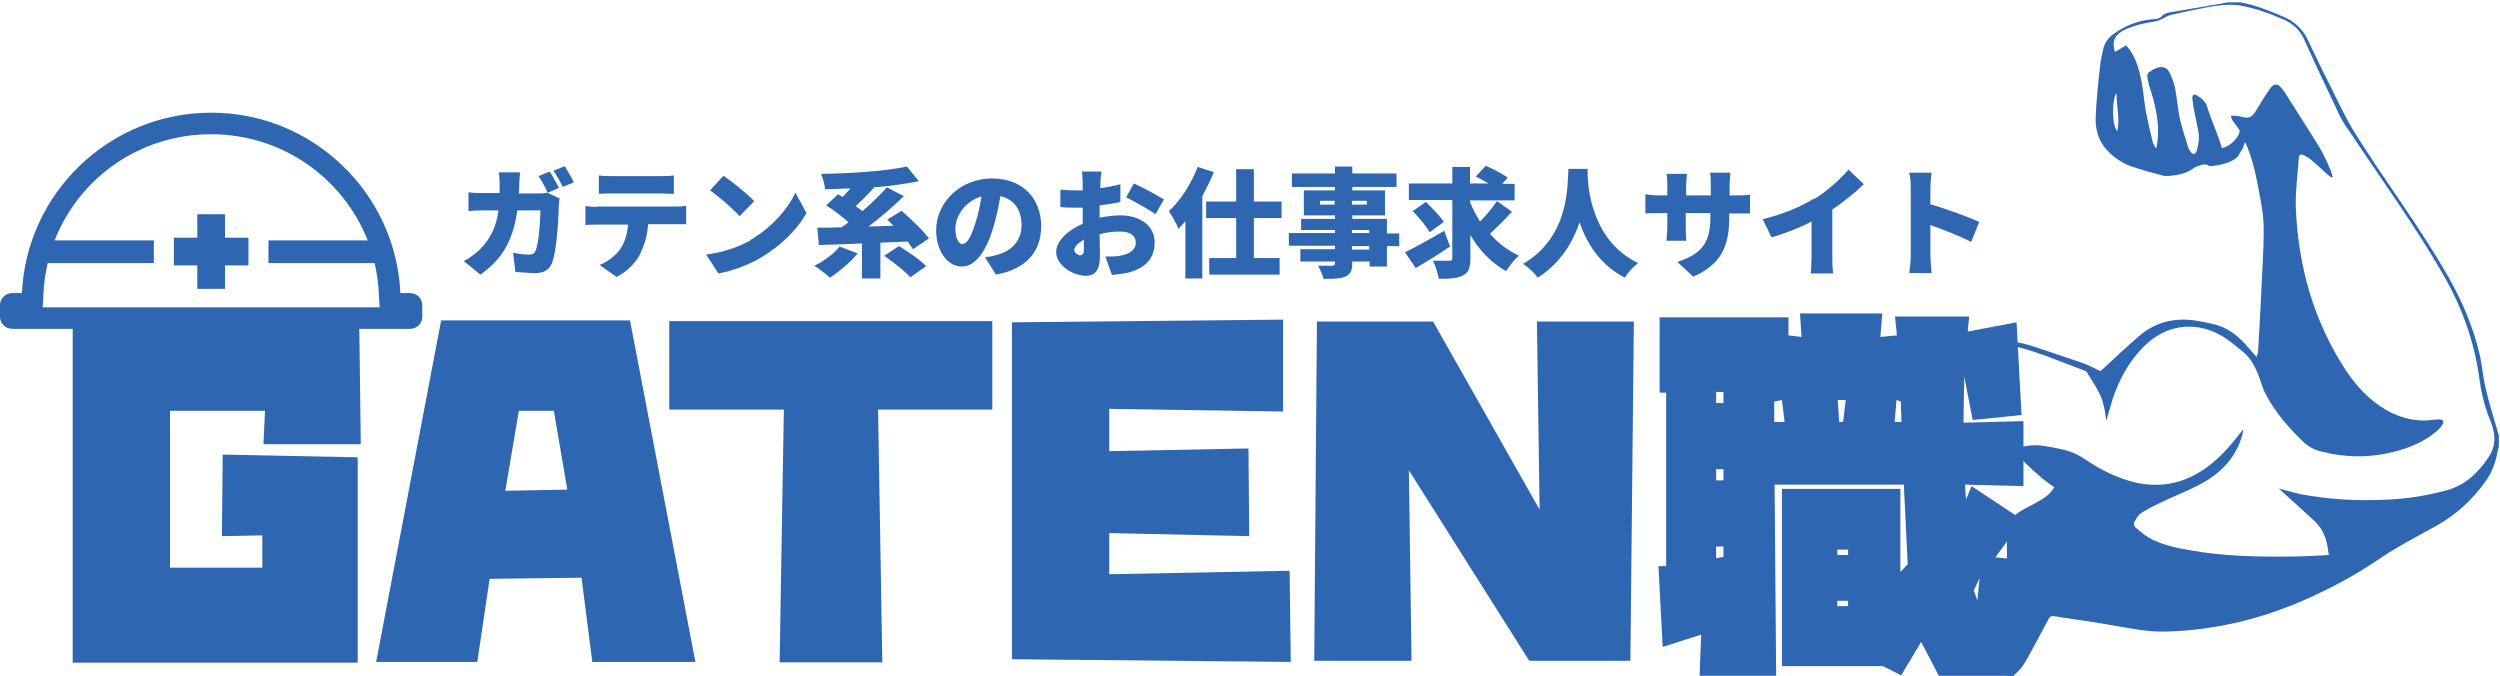
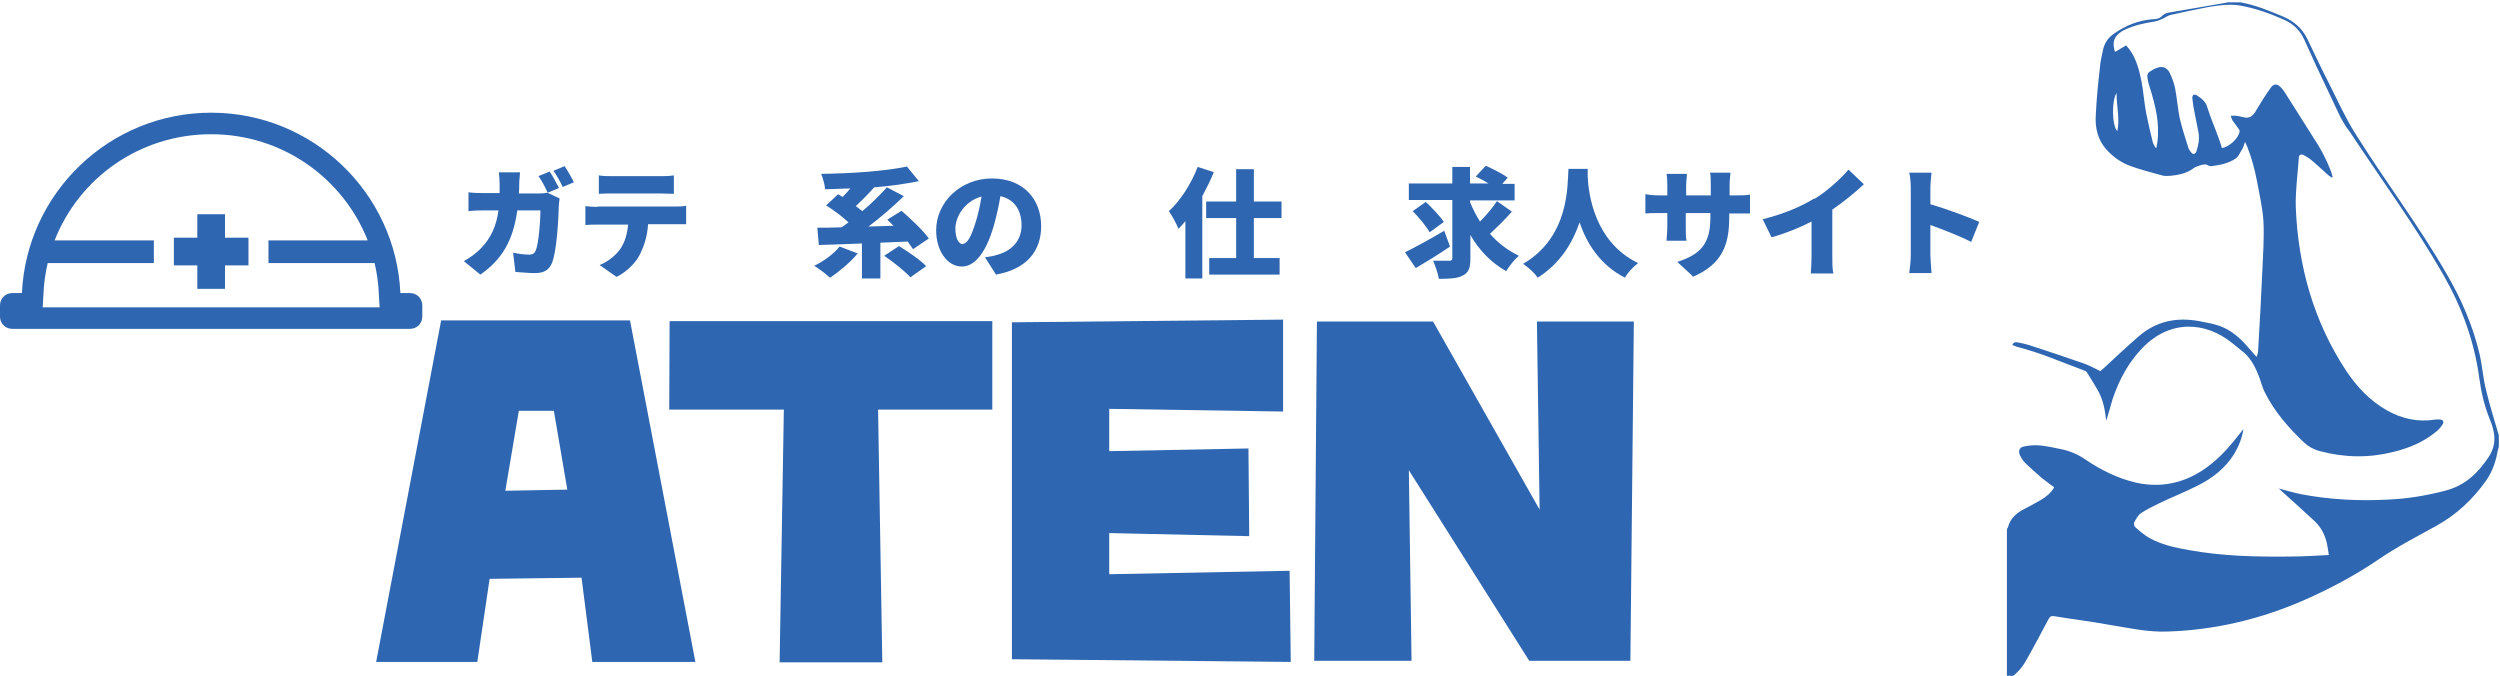
<svg xmlns="http://www.w3.org/2000/svg" version="1.1" viewBox="0 0 65 17.57">
  <defs>
    <style>
      .cls-1 {
        fill: #2e66b1;
      }
    </style>
  </defs>
  <g>
    <g id="_レイヤー_1" data-name="レイヤー_1">
      <g>
        <path class="cls-1" d="M52.21,13.7c.06-.23.23-.37.43-.47.14-.07.28-.15.42-.23.14-.08.26-.18.35-.33-.11-.08-.22-.16-.32-.24-.15-.13-.31-.27-.45-.41-.05-.05-.09-.12-.12-.18-.05-.11-.02-.21.1-.23.13-.03.27-.04.41-.03.19.02.38.06.57.1.23.05.44.14.64.28.4.27.83.48,1.3.59.74.16,1.4-.03,1.98-.51.27-.22.5-.49.71-.76.03-.04.06-.08.1-.12-.04.23-.12.44-.24.64-.23.37-.56.63-.94.82-.33.17-.67.3-1,.46-.16.08-.33.16-.48.26-.08.05-.13.15-.18.24-.02.03,0,.1.02.12.11.1.23.2.36.28.32.18.68.26,1.03.32.87.16,1.75.18,2.63.17.33,0,.67-.02,1.02-.04-.02-.11-.03-.21-.05-.3-.05-.22-.15-.42-.32-.58-.29-.27-.59-.54-.88-.8-.02-.02-.04-.04-.06-.05.2.05.39.11.59.15.74.14,1.49.18,2.24.14.51-.02,1-.1,1.5-.23.51-.13.85-.45,1.13-.87.23-.34.17-.67.03-1-.14-.35-.22-.7-.27-1.07-.13-.95-.45-1.83-.93-2.67-.74-1.29-1.62-2.49-2.44-3.73-.03-.04-.06-.08-.09-.12-.06-.1-.13-.21-.18-.32-.2-.42-.4-.85-.6-1.27-.1-.22-.2-.44-.3-.66-.11-.25-.28-.42-.52-.53-.38-.17-.77-.31-1.18-.38-.28-.04-.56,0-.84.05-.32.06-.63.13-.95.2-.08.02-.15.08-.23.11-.06.03-.12.05-.18.06-.27.04-.54.1-.79.22-.03.01-.05.03-.07.04-.2.13-.25.28-.17.53.1-.06.19-.11.29-.17.02.03.06.07.09.11.18.25.25.54.31.83.05.27.07.55.12.82.05.25.11.5.17.75.01.05.05.1.07.15.01,0,.02,0,.03,0,0-.04.01-.08.02-.13.07-.5-.05-.98-.2-1.45-.03-.09-.05-.18-.06-.28,0-.03.02-.08.04-.1.06-.04.13-.09.2-.11.14-.06.27-.02.34.12.06.12.11.26.14.39.05.26.07.52.12.78.06.26.14.51.22.76.01.05.04.09.07.13.06.08.11.07.15-.02.05-.16.08-.32.05-.49-.04-.22-.09-.44-.13-.66-.01-.08-.02-.15-.03-.23,0-.09.05-.11.12-.07.12.08.23.16.27.31.08.26.19.51.28.76.04.1.07.2.1.3.19-.03.43-.25.46-.43,0-.02,0-.04-.02-.06-.05-.08-.11-.15-.16-.22-.02-.04-.04-.08-.05-.13.05,0,.09,0,.14,0,.09.01.17.04.26.05.11,0,.17-.05.23-.14.13-.22.26-.43.41-.64.08-.11.17-.11.27,0,.04.04.07.09.1.13.25.39.49.78.74,1.17.18.27.33.55.45.86.02.05.03.1.05.16,0,0-.02.01-.02.02-.04-.03-.08-.05-.11-.08-.15-.13-.29-.27-.44-.39-.06-.05-.13-.09-.19-.12-.07-.03-.12,0-.12.07-.03.43-.09.85-.08,1.28.06,1.53.46,2.97,1.31,4.26.28.42.62.78,1.06,1.03.39.22.81.31,1.25.24.05,0,.1-.01.14,0,.07,0,.1.06.06.12-.05.08-.11.15-.19.21-.32.26-.69.41-1.09.51-.64.16-1.27.15-1.91-.02-.16-.04-.3-.12-.41-.22-.4-.38-.77-.8-1.02-1.3-.08-.15-.11-.32-.18-.48-.1-.25-.23-.47-.45-.63-.07-.06-.14-.11-.21-.17-.72-.59-1.64-.61-2.34.11-.37.38-.61.83-.78,1.33-.05.16-.09.32-.14.48,0,.02-.01.04-.03.08-.03-.28-.08-.53-.2-.75-.09-.17-.2-.33-.3-.5-.01-.02-.05-.04-.08-.05-.57-.21-1.13-.46-1.73-.61-.04-.01-.09-.04-.13-.05.03-.07.08-.08.13-.07.1.02.2.04.3.07.47.15.93.31,1.4.47.15.05.3.13.46.21.02-.02.05-.05.08-.07.3-.28.6-.56.91-.83.46-.4.99-.51,1.58-.4.14.03.28.05.42.09.31.08.56.27.78.51.09.1.18.21.29.33.02-.06.04-.1.04-.14.04-.69.08-1.39.11-2.08.02-.43.05-.87.03-1.3-.02-.34-.1-.68-.16-1.01-.06-.32-.14-.63-.26-.93-.02-.04-.03-.08-.06-.13-.03.08-.04.14-.08.2-.05.08-.09.18-.16.23-.19.13-.41.17-.63.2-.02,0-.05,0-.07-.01-.09-.06-.17-.03-.26,0-.06.02-.11.04-.16.08-.17.12-.37.16-.57.18-.06,0-.13.01-.19,0-.29-.08-.57-.15-.85-.25-.25-.09-.46-.24-.64-.44-.22-.25-.29-.56-.27-.88.02-.42.06-.84.11-1.26.01-.15.05-.3.08-.45.04-.18.14-.32.29-.42.3-.21.63-.34,1-.37.1,0,.19-.02.26-.1.05-.05.13-.07.2-.08.47-.08.93-.16,1.4-.24.03,0,.05-.01.08-.02.11,0,.22,0,.33,0,0,0,0,0,.01,0,.39.07.75.22,1.11.37.28.12.49.3.63.58.19.4.38.8.58,1.19.21.42.41.86.66,1.26.78,1.25,1.68,2.43,2.41,3.71.37.64.66,1.32.83,2.04.07.31.09.63.17.94.09.39.22.78.33,1.17v.29s-.01.05-.02.07c-.05.28-.13.55-.3.8-.35.5-.79.91-1.32,1.2-.51.28-1.03.55-1.51.88-.59.4-1.21.73-1.86,1.02-1.15.51-2.35.8-3.6.84-.51.02-1-.09-1.49-.17-.49-.09-.98-.15-1.47-.23-.07-.01-.1.01-.14.08-.19.36-.38.72-.58,1.07-.1.18-.23.33-.4.45h-.1c0-1.29,0-2.57,0-3.86ZM55.05,3.41c.07-.32-.02-.64-.02-.99-.13.19-.12.85.02.99Z" />
        <path class="cls-1" d="M10.66,7.62h-.25c-.12-2.61-2.28-4.69-4.92-4.69S.69,5.01.57,7.62h-.25c-.18,0-.32.14-.32.32v.29c0,.18.14.32.32.32h10.34c.18,0,.32-.14.32-.32v-.29c0-.18-.14-.32-.32-.32ZM1.11,7.99l.02-.34c.01-.28.05-.55.11-.81h2.76v-.59H1.42c.64-1.63,2.22-2.76,4.07-2.76s3.43,1.14,4.07,2.76h-2.58v.59h2.76c.06.26.1.53.11.81l.02.34H1.11Z" />
        <polygon class="cls-1" points="6.46 6.18 5.85 6.18 5.85 5.57 5.13 5.57 5.13 6.18 4.52 6.18 4.52 6.9 5.13 6.9 5.13 7.51 5.85 7.51 5.85 6.9 6.46 6.9 6.46 6.18" />
        <g>
-           <path class="cls-1" d="M9.28,17.23H1.89v-8.87h7.45l.04,3.19h-2.53l.04-.87h-2.47v4.08h2.4v-.84l-1.05.02.02-2.12,3.51.07v5.33Z" />
          <path class="cls-1" d="M9.78,17.21l1.69-8.88h4.91l1.7,8.88h-2.68l-.28-2.19-2.39.03-.32,2.16h-2.64ZM13.13,12.76l1.62-.03-.35-2.05h-.91l-.35,2.07Z" />
-           <path class="cls-1" d="M17.41,8.35h8.39v2.3h-2.97l.11,6.57h-2.67l.11-6.57h-2.98v-2.3Z" />
+           <path class="cls-1" d="M17.41,8.35h8.39v2.3h-2.97l.11,6.57h-2.67l.11-6.57h-2.98Z" />
          <path class="cls-1" d="M33.56,17.21l-7.25-.07v-8.76l7.05-.07v2.39l-4.52-.07v1.1l3.62-.07.02,2.28-3.64-.08v1.07l4.69-.09.03,2.39Z" />
          <path class="cls-1" d="M36.63,12.21l.07,4.97h-2.53l.07-8.82h3.02l2.77,4.89-.07-4.89h2.52l-.09,8.82h-2.63l-3.14-4.97Z" />
-           <path class="cls-1" d="M51.1,13.03l.16-.39,1.33.88-.71.97.69.07-.21,3.01h-1.95l-.46-.88-.52.87-.47-.24h-2.63v-4.61h3.08v2.16l.19-.2-.1-2.07h-3.36l.04,4.97h-1.99l.04-1.07-1,.32-.11-2.1h.2v-4.51h-.17v-1.96h3.35v.47l.34.04-.04-.61h2.14l-.05.61.43-.04-.05-.49h1.93l-.04.39,1.27-.24.13,2.41-1.27.13-.22-1.13-.02,1.2,1.56-.04v1.69l-1.52-.04.03.44ZM44.81,10.19h-.19v.29h.19v-.29ZM44.62,12.49h.19v-.29h-.19v.29ZM44.81,14.48v-.27h-.19v.3l.19-.03ZM46.4,10.97l-.07-.57-.2.04v.53h.27ZM47.92,10.97l.07-.57h-.21l.04.57h.11ZM47.77,14.43h.28v-.14h-.28v.14ZM47.77,15.62v.14h.28v-.14h-.28ZM49.44,10.97l-.02-.53-.11-.04-.05.57h.18ZM51.32,15.35l.09.26.06-.58-.15.32Z" />
        </g>
        <g>
          <path class="cls-1" d="M13.5,4.78c0,.09,0,.17-.01.25h.49c.08,0,.17,0,.25-.02l.32.15s-.02.14-.02.17c-.01.35-.05,1.19-.18,1.51-.07.17-.2.26-.43.26-.19,0-.37-.02-.52-.03l-.06-.5c.14.03.3.05.42.05.1,0,.14-.04.17-.11.07-.17.12-.7.12-1.04h-.6c-.11.78-.39,1.27-.96,1.67l-.43-.35c.14-.08.31-.19.45-.34.27-.28.4-.6.45-.98h-.35c-.1,0-.29,0-.43.02v-.49c.14.02.32.02.43.02h.38c0-.08,0-.16,0-.24,0-.07-.01-.22-.02-.3h.55c0,.07-.02.21-.02.29ZM14.53,4.89l-.29.12c-.06-.13-.15-.31-.24-.43l.29-.12c.08.11.18.31.24.42ZM14.92,4.74l-.29.12c-.06-.13-.16-.31-.24-.42l.29-.12c.08.12.19.31.24.42Z" />
          <path class="cls-1" d="M15.53,5.37h2.01c.06,0,.22,0,.3-.02v.48c-.08,0-.21,0-.3,0h-.69c-.02.31-.1.55-.2.76-.1.22-.34.47-.62.61l-.44-.31c.21-.08.42-.25.54-.42.12-.18.18-.39.2-.63h-.8c-.09,0-.22,0-.31.01v-.49c.1.01.22.02.31.02ZM15.93,4.58h1.23c.11,0,.24,0,.36-.02v.48c-.11,0-.24-.01-.36-.01h-1.23c-.11,0-.25,0-.36.01v-.48c.1.02.25.02.36.02Z" />
-           <path class="cls-1" d="M19.51,6.24c.55-.32.97-.8,1.17-1.23l.29.53c-.25.44-.68.86-1.19,1.16-.31.18-.71.34-1.1.41l-.32-.49c.45-.06.85-.2,1.15-.37ZM19.61,5.23l-.38.39c-.16-.18-.55-.52-.77-.67l.35-.38c.21.14.61.46.8.66Z" />
          <path class="cls-1" d="M22.3,6.59c-.19.23-.49.48-.72.63-.1-.09-.29-.24-.41-.31.25-.12.51-.31.66-.5l.47.18ZM23.74,6.48c-.04-.06-.09-.13-.14-.2-.23.01-.47.02-.71.03v.93h-.48v-.91c-.42.02-.81.03-1.12.04l-.04-.45c.18,0,.4,0,.63-.01.06-.04.12-.08.18-.13-.16-.15-.39-.32-.58-.44l.31-.29s.08.05.12.07c.06-.06.13-.14.2-.22-.22,0-.45.02-.66.02,0-.11-.06-.3-.1-.4.79-.01,1.67-.07,2.23-.19l.31.38c-.35.07-.75.13-1.16.16-.15.17-.33.35-.48.49.06.04.12.09.17.13.24-.2.46-.42.64-.62l.44.23c-.28.27-.6.55-.92.79l.65-.02c-.06-.06-.11-.11-.16-.16l.37-.23c.24.21.56.51.71.72l-.4.27ZM23.36,6.39c.23.14.56.36.72.53l-.41.29c-.14-.16-.45-.4-.68-.56l.38-.25Z" />
          <path class="cls-1" d="M25.89,7.13l-.28-.44c.13-.02.21-.03.3-.06.39-.1.65-.37.65-.77s-.19-.68-.55-.76c-.04.25-.1.52-.18.8-.18.61-.46,1.03-.82,1.03-.38,0-.67-.41-.67-.94,0-.73.63-1.35,1.45-1.35s1.28.54,1.28,1.24c0,.65-.38,1.12-1.18,1.26ZM25.03,6.34c.12,0,.22-.19.33-.54.07-.21.12-.45.16-.69-.45.12-.68.54-.68.83,0,.27.09.41.2.41Z" />
-           <path class="cls-1" d="M28.61,4.73v.16c.18-.02.37-.06.52-.1v.46c-.16.04-.36.07-.54.09,0,.06,0,.13,0,.2v.12c.19-.04.39-.06.54-.06.49,0,.89.25.89.7,0,.36-.17.65-.69.79-.14.03-.28.04-.42.06l-.17-.48c.15,0,.28,0,.38-.02.24-.04.41-.15.41-.34s-.15-.29-.41-.29c-.17,0-.35.02-.53.07,0,.23.01.45.01.54,0,.43-.15.54-.37.54-.33,0-.77-.27-.77-.62,0-.28.31-.57.69-.73,0-.08,0-.16,0-.24v-.18s-.09,0-.13,0c-.22,0-.34,0-.45-.02v-.45c.18.02.32.02.43.02.05,0,.1,0,.15,0v-.19c0-.06-.01-.24-.02-.3h.51c-.01.06-.03.22-.03.3ZM28.09,6.64s.09-.01.09-.12c0-.06,0-.16,0-.29-.15.09-.25.19-.25.27,0,.07.1.14.16.14ZM30.26,5.19l-.22.38c-.14-.11-.58-.35-.76-.44l.2-.36c.25.11.61.31.79.42Z" />
          <path class="cls-1" d="M31.56,4.47c-.08.21-.19.42-.3.63v2.14h-.44v-1.49c-.06.07-.12.14-.18.2-.04-.11-.17-.35-.25-.46.3-.27.58-.71.75-1.15l.43.14ZM32.6,5.67v1.04h.67v.43h-1.83v-.43h.7v-1.04h-.78v-.43h.78v-.84h.46v.84h.72v.43h-.72Z" />
-           <path class="cls-1" d="M36.38,6.4h-.32v.53h-.45v-.13h-.45v.04c0,.2-.05.29-.18.35-.13.06-.3.06-.57.06-.02-.1-.09-.25-.14-.34.13,0,.31,0,.36,0,.06,0,.08-.02.08-.07v-.04h-.9v-.32h.9v-.09h-1.2v-.33h1.2v-.08h-.88v-.29h.88v-.09h-.81v-.65h.81v-.09h-1.12v-.35h1.12v-.18h.45v.18h1.15v.35h-1.15v.09h.85v.65h-.85v.09h.9v.38h.32v.33ZM34.7,5.32v-.1h-.38v.1h.38ZM35.15,5.22v.1h.39v-.1h-.39ZM35.15,6.06h.45v-.08h-.45v.08ZM35.6,6.4h-.45v.09h.45v-.09Z" />
          <path class="cls-1" d="M37.7,6.41c-.29.2-.62.4-.89.56l-.28-.41c.26-.13.65-.34,1.02-.56l.15.41ZM39.32,5.49c-.18.21-.4.42-.58.59.21.24.46.43.75.57-.11.09-.25.27-.33.4-.39-.22-.7-.54-.93-.94v.61c0,.25-.05.37-.19.44-.14.08-.35.09-.63.09-.02-.13-.09-.34-.15-.47.17,0,.36,0,.42,0s.08-.02.08-.07v-1.51h-1.13v-.43h1.13v-.43h.46v.43h.48c-.11-.07-.23-.13-.33-.18l.26-.28c.18.08.44.21.57.31l-.14.16h.32v.43h-1.16v.04c.07.18.16.35.26.51.16-.16.33-.36.44-.53l.4.28ZM37.07,5.25c.16.15.37.37.47.52l-.37.27c-.08-.15-.28-.39-.44-.55l.34-.24Z" />
          <path class="cls-1" d="M41.28,4.39c0,.06,0,.13,0,.2.02.44.17,1.7,1.31,2.25-.14.11-.28.26-.34.38-.65-.33-1-.9-1.18-1.44-.18.52-.49,1.06-1.09,1.44-.08-.12-.22-.25-.38-.36,1.22-.71,1.15-2.07,1.18-2.47h.52Z" />
          <path class="cls-1" d="M44.01,7.18l-.4-.37c.61-.2.86-.47.86-1.16v-.11h-.64v.37c0,.15,0,.27.02.35h-.52c0-.08.02-.2.02-.35v-.37h-.22c-.17,0-.26,0-.35.01v-.5c.07.01.18.03.35.03h.22v-.25c0-.1,0-.2-.02-.31h.53c0,.07-.02.18-.02.31v.25h.64v-.29c0-.13,0-.23-.02-.3h.53c0,.08-.02.18-.02.3v.29h.16c.18,0,.26,0,.37-.02v.49c-.09,0-.19,0-.37,0h-.17v.1c0,.73-.19,1.22-.95,1.55Z" />
          <path class="cls-1" d="M47.18,5.17c.31-.19.68-.52.88-.76l.4.38c-.23.22-.53.46-.82.66v1.21c0,.15,0,.36.03.45h-.59c.01-.08.02-.3.02-.45v-.9c-.31.16-.68.31-1.04.41l-.23-.47c.56-.14,1-.33,1.34-.54Z" />
          <path class="cls-1" d="M49.68,4.89c0-.12-.01-.28-.04-.4h.58c-.01.12-.03.25-.03.4v.42c.41.12,1.01.34,1.27.46l-.21.52c-.31-.16-.73-.32-1.06-.44v.79c0,.08.02.33.03.46h-.58c.02-.13.04-.34.04-.46v-1.75Z" />
        </g>
      </g>
    </g>
  </g>
</svg>